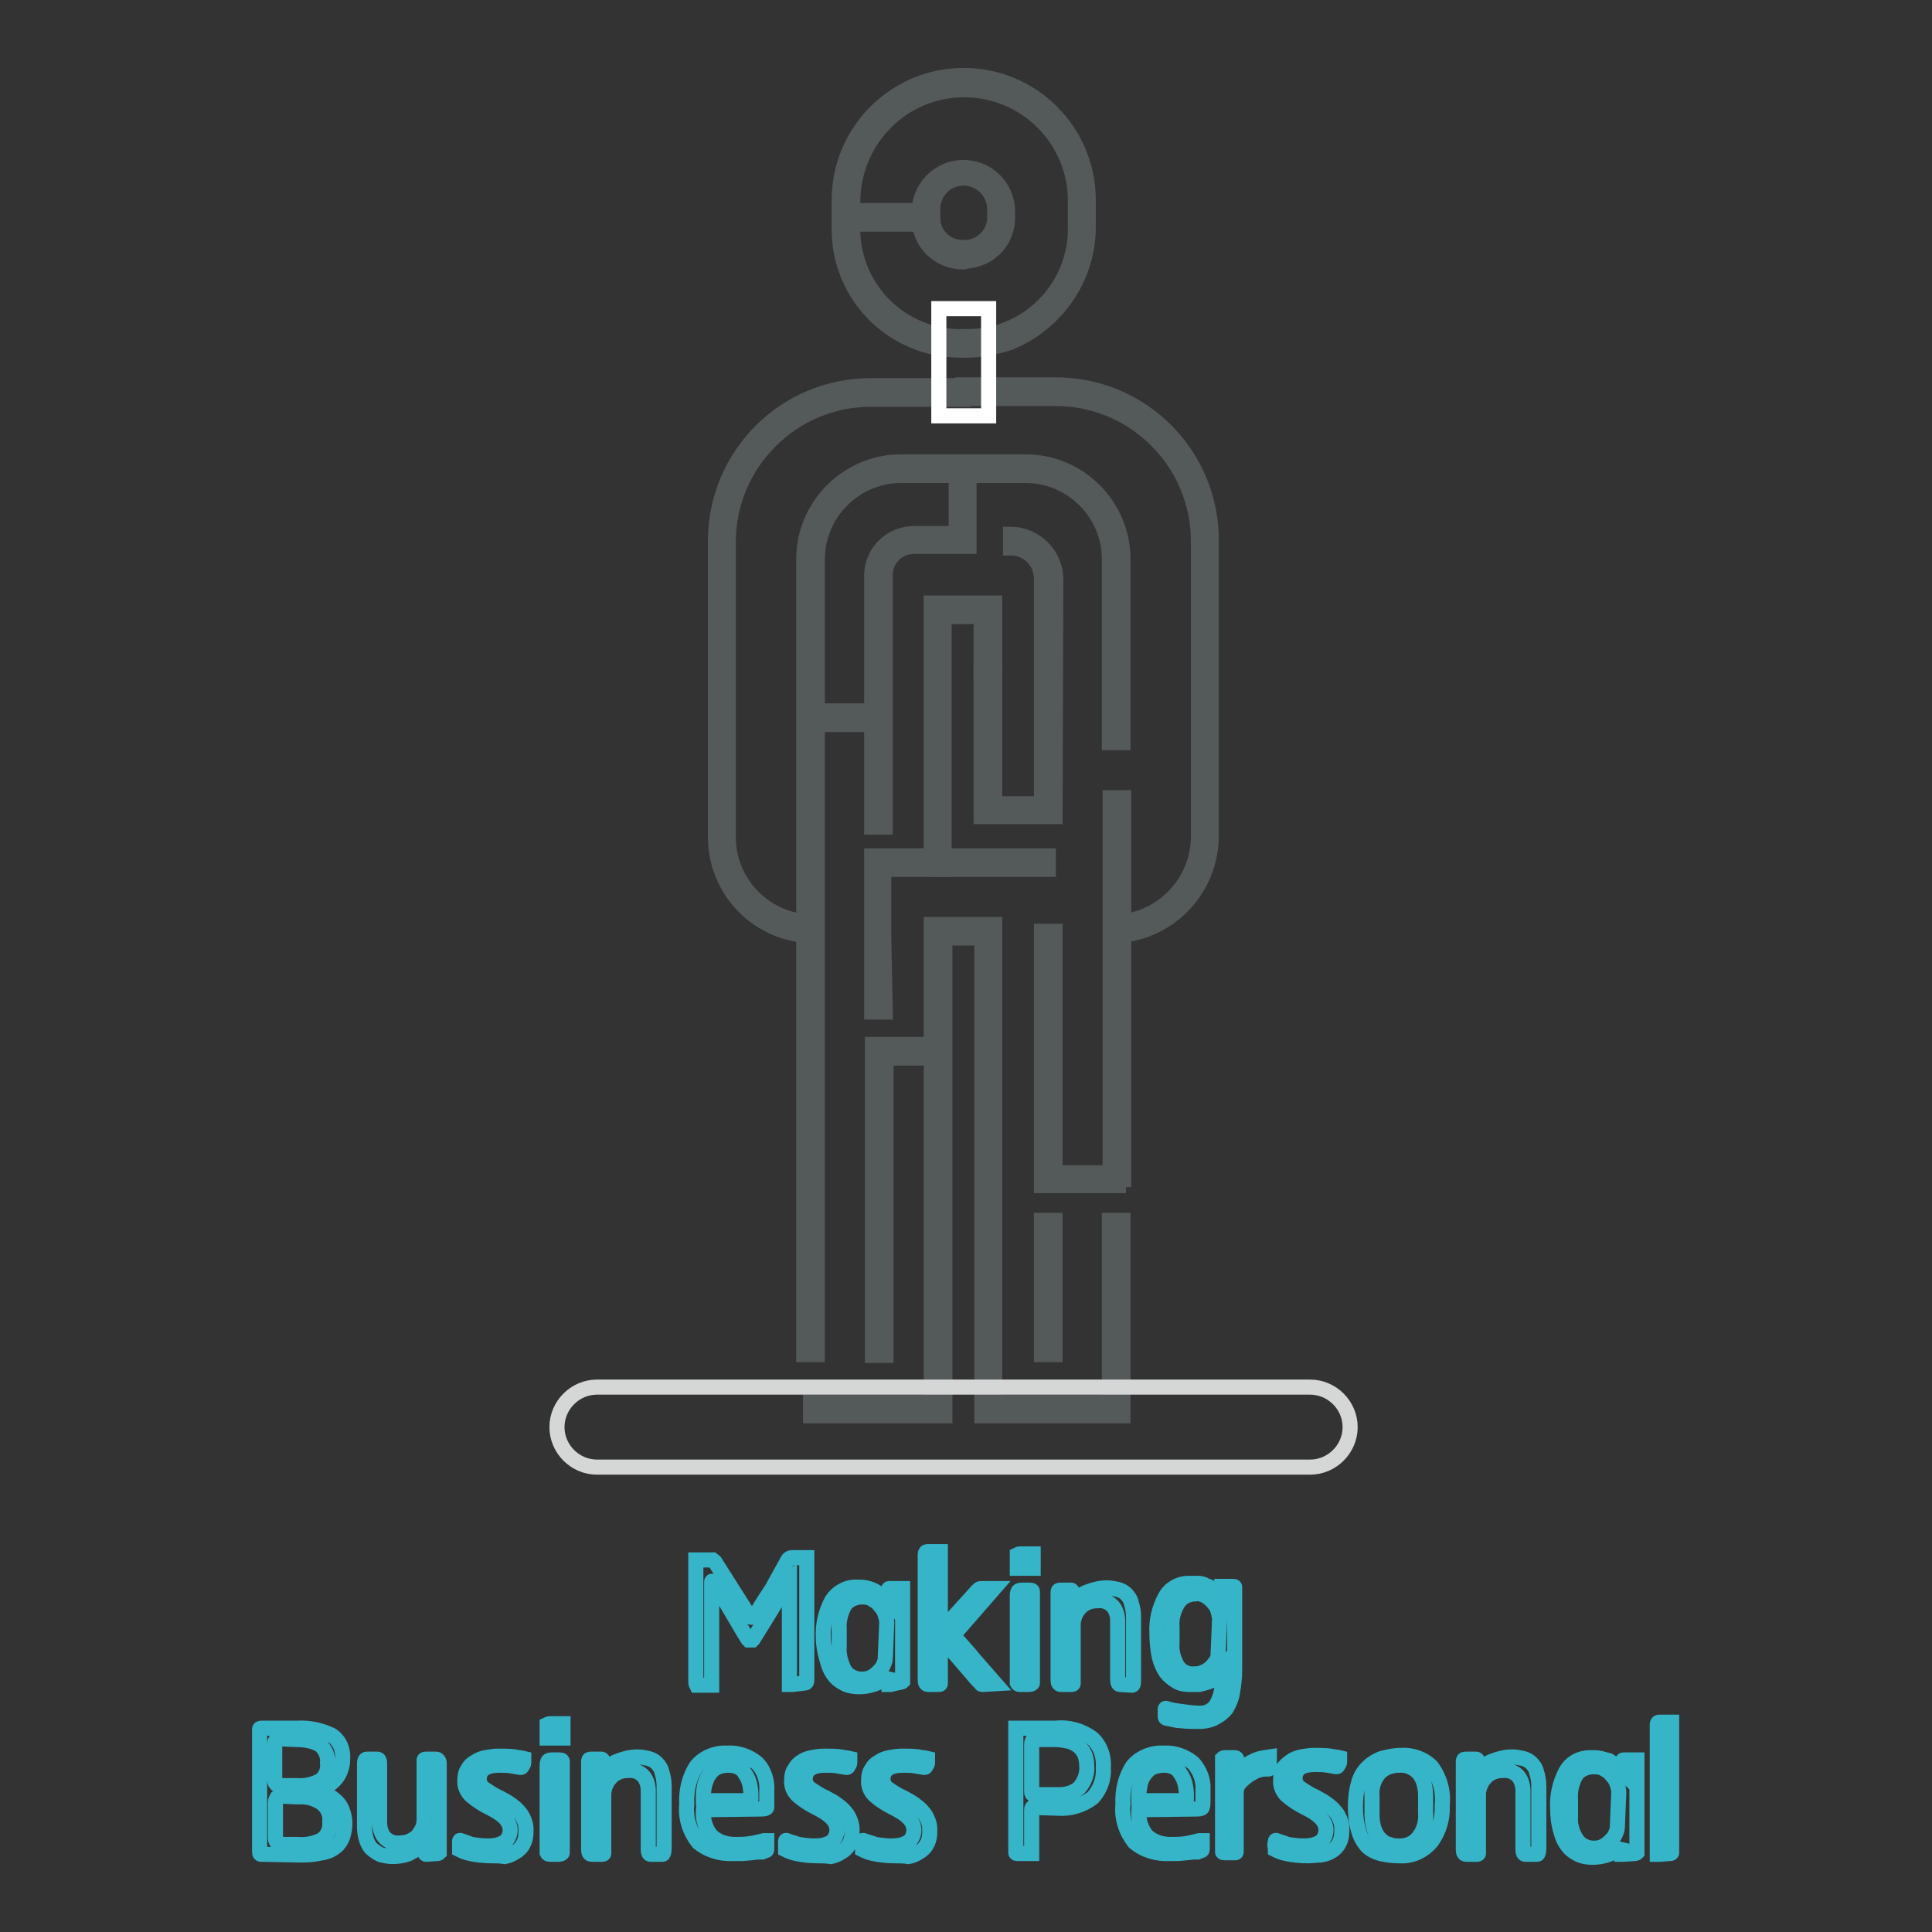
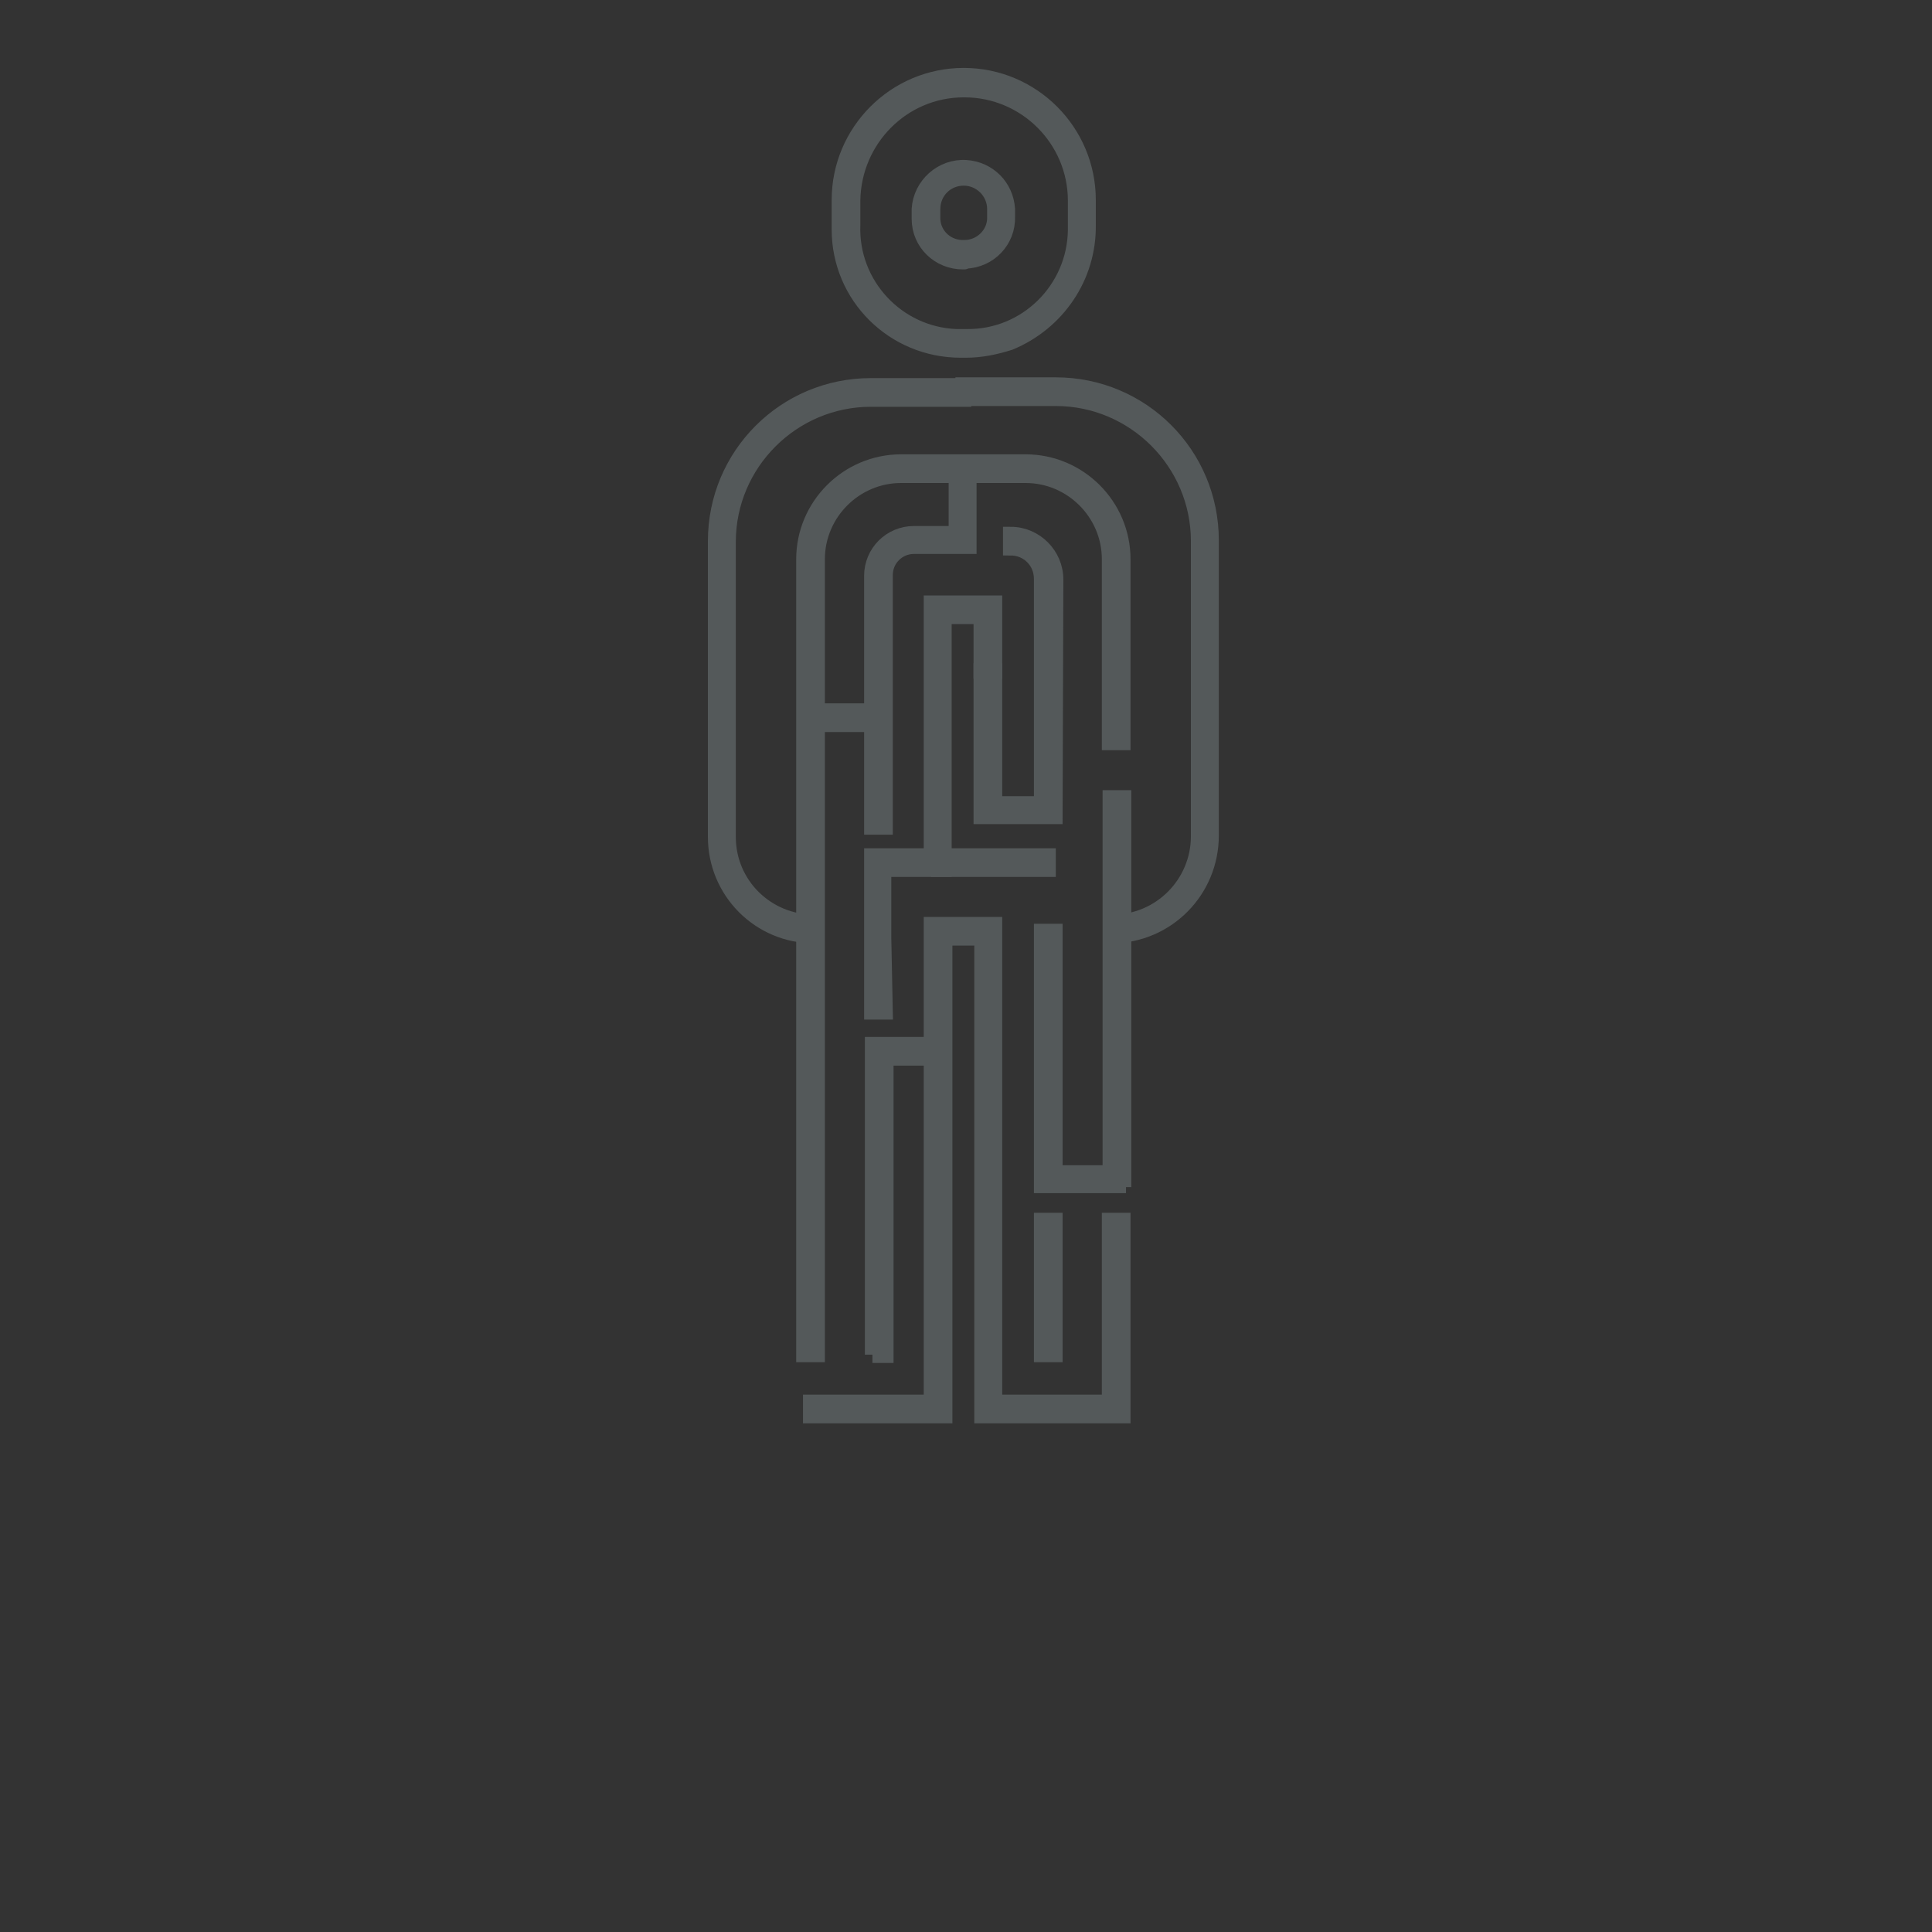
<svg xmlns="http://www.w3.org/2000/svg" version="1.1" x="0px" y="0px" viewBox="0 0 256 256" enable-background="new 0 0 256 256" xml:space="preserve">
  <rect x="0" y="0" width="256" height="256" fill="#333333" stroke="none" />
  <g>
-     <path stroke-width="2" fill-opacity="0" stroke="#36b5c8" d="M105,223.2h-0.4c0-0.1,0-0.3,0-0.4v-12.3c0-0.3,0-0.7,0-1c0,0-0.2,0.2-0.5,0.7l-2.5,4.1l-1.3,2.1l-0.5,0.8 c0,0-0.1,0.1-0.1,0.1h-0.5l-0.1-0.1l-0.5-0.8l-1.3-2.2c-0.6-1-1.4-2.4-2.5-4.2c-0.3-0.4-0.5-0.6-0.5-0.4c0,0.3,0,0.6,0,0.9v12.6 c0,0.1,0,0.1,0,0.2h-1.6c-0.1,0-0.3,0-0.4,0c0,0-0.1-0.2-0.1-0.4v-15.8c0-0.1,0-0.3,0-0.4c0.1,0,0.2,0,0.3,0h1.9 c0.1,0.1,0.2,0.1,0.3,0.2l4.5,7.1c0.1,0.2,0.2,0.3,0.4,0.3c0.2,0,0.4-0.1,0.5-0.3c0.7-1.2,1.4-2.3,2.2-3.5l2.1-3.8 c0.1-0.2,0.3-0.3,0.5-0.3h2c0,0.1,0,0.2,0,0.3v16c0,0.2-0.1,0.3-0.2,0.3L105,223.2z M118,223.2c-0.1,0-0.1,0-0.2,0v-1.5 c-0.2,0.4-0.5,0.7-0.9,0.9c-0.4,0.3-0.8,0.5-1.2,0.6c-0.6,0.2-1.2,0.3-1.9,0.3c-0.6,0-1.2-0.1-1.7-0.3c-0.6-0.3-1.1-0.6-1.5-1.1 c-0.5-0.6-0.8-1.3-1-2.1c-0.3-1-0.5-2-0.5-3c-0.1-1.7,0.3-3.4,1.1-4.9c0.7-1.1,1.9-1.8,3.2-1.8c0.5,0,0.9,0,1.4,0.1 c0.4,0.1,0.7,0.2,1.1,0.4c0.3,0.2,0.6,0.4,0.9,0.6c0.3,0.3,0.6,0.6,0.9,0.9v-1.5c0-0.2,0-0.3,0.1-0.3h1.8c0,0.1,0,0.2,0,0.3v11.5 c0,0.2,0,0.3,0,0.5c0,0-0.1,0.1-0.3,0.1L118,223.2z M117.5,215c0-0.3-0.1-0.7-0.2-1c-0.1-0.4-0.3-0.8-0.6-1.1 c-0.3-0.4-0.6-0.7-1-0.9c-0.4-0.3-0.9-0.4-1.4-0.4c-0.9,0-1.7,0.3-2.3,1c-0.6,1-0.9,2.2-0.8,3.4v2.1c-0.1,1.1,0.2,2.2,0.7,3.2 c0.5,0.8,1.4,1.2,2.3,1.2c0.5,0,0.9-0.1,1.3-0.3c0.4-0.2,0.7-0.5,1-0.8c0.3-0.3,0.5-0.6,0.6-0.9c0.1-0.2,0.2-0.5,0.2-0.7L117.5,215 z M130.2,223.2c-0.1,0-0.2,0-0.2-0.1l-0.5-0.5l-4.9-5.7v5.7c0,0.2,0,0.3,0,0.5c0,0.1-0.1,0.1-0.2,0.1c0,0,0,0,0,0H123 c-0.3,0-0.4-0.2-0.4-0.6V206c0-0.3,0.1-0.4,0.3-0.4h1.7c0,0.1,0,0.2,0,0.3v10.3l4.8-5.3l0.3-0.3c0.1-0.1,0.2-0.1,0.3-0.1h1.7 l-5.4,6.2c0.9,1,1.9,2.1,2.8,3.2l2.8,3.2L130.2,223.2z M135.1,207.8c-0.1,0-0.2,0-0.3,0c0-0.1,0-0.3,0-0.4v-1c0-0.1,0-0.3,0-0.4 c0,0,0.2-0.1,0.4-0.1h1.7c0,0.1,0,0.1,0,0.2v1.3c0,0.1,0,0.3,0,0.4h-0.2L135.1,207.8z M135.3,223.2c-0.3,0-0.4,0-0.5-0.2 c0-0.2,0-0.5,0-0.7v-10.8c0-0.2,0-0.4,0.1-0.6c0-0.1,0.2-0.2,0.5-0.2h0.8c0.4,0,0.6,0,0.6,0.2c0,0.2,0,0.4,0,0.6v10.8 c0,0.2,0,0.5,0,0.7c0,0.1-0.2,0.2-0.5,0.2L135.3,223.2z M148.4,223.2c-0.2,0-0.3-0.2-0.3-0.6v-7.8c0-0.7-0.2-1.4-0.6-1.9 c-0.5-0.6-1.3-0.9-2.1-0.8c-0.5,0-1,0.1-1.4,0.3c-0.7,0.3-1.3,1-1.6,1.8c-0.1,0.3-0.2,0.7-0.2,1v7.4c0,0.2,0,0.3,0,0.5 c0,0,0,0.1-0.2,0.1h-1.4c-0.3,0-0.4-0.2-0.4-0.6v-11.5c0-0.3,0-0.4,0.3-0.4h1.4c0.1,0,0.2,0.1,0.2,0.3c0,0.5,0,1,0,1.5 c0.5-0.7,1.2-1.3,2.1-1.6c0.8-0.3,1.6-0.5,2.5-0.5c0.5,0,0.9,0.1,1.4,0.2c0.4,0.1,0.8,0.3,1.1,0.6c0.3,0.3,0.6,0.7,0.7,1.2 c0.2,0.6,0.3,1.2,0.3,1.9v8.2c0,0.5,0,0.8-0.2,0.8L148.4,223.2z M158.9,228.1c-0.8,0-1.6,0-2.4-0.1c-0.4,0-0.9-0.1-1.3-0.2 l-0.5-0.1c-0.2,0-0.3-0.1-0.3-0.2v-1c0-0.1,0-0.2,0.2-0.1c0.6,0.2,1.3,0.3,2.1,0.4c0.7,0.1,1.4,0.2,2.1,0.2c0.9,0.1,1.8-0.3,2.3-1 c0.6-1,0.9-2.1,0.8-3.3v-0.3v-1.1c-0.3,0.4-0.6,0.7-0.9,1c-0.3,0.3-0.6,0.5-1,0.6c-0.3,0.1-0.7,0.2-1.1,0.3c-0.4,0-0.8,0-1.3,0 c-0.6,0-1.2-0.1-1.7-0.4c-0.5-0.3-1-0.7-1.4-1.2c-0.4-0.6-0.7-1.3-0.9-2.1c-0.2-1-0.3-2-0.3-3.1c-0.1-1.7,0.3-3.3,1.1-4.8 c0.6-1.1,1.8-1.8,3.1-1.8h1.2c0.4,0,0.8,0.1,1.1,0.3c0.4,0.1,0.7,0.3,1.1,0.6c0.4,0.3,0.7,0.7,1,1.1v-1c0-0.2,0-0.3,0-0.5v-0.1h1.4 c0.2,0,0.3,0,0.3,0.1c0,0.1,0,0.3,0,0.4v10.4c0,1.1-0.1,2.1-0.3,3.2c-0.1,0.7-0.4,1.4-0.8,2.1c-0.4,0.5-0.9,0.9-1.5,1.2 C160.5,227.9,159.7,228.1,158.9,228.1L158.9,228.1z M161.6,214.6c0-0.4-0.1-0.7-0.2-1.1c-0.1-0.4-0.3-0.8-0.6-1.1 c-0.3-0.4-0.6-0.6-1-0.9c-0.4-0.2-0.9-0.4-1.4-0.3c-0.9,0-1.8,0.4-2.3,1.2c-0.6,1-0.9,2.1-0.8,3.2v2.1c-0.1,1.1,0.2,2.1,0.7,3 c0.5,0.8,1.4,1.2,2.3,1.1c0.5,0,0.9-0.1,1.3-0.3c0.7-0.3,1.2-0.9,1.6-1.5c0.1-0.2,0.2-0.5,0.2-0.7L161.6,214.6z M34.6,245.7 c-0.1,0-0.2,0-0.2-0.3v-15.9c0-0.1,0-0.3,0-0.4c0,0,0-0.1,0.2-0.1h4.7c1.6-0.1,3.1,0.2,4.6,0.9c1.1,0.7,1.6,1.9,1.5,3.2 c0,0.9-0.3,1.9-0.9,2.6c-0.7,0.8-1.6,1.3-2.5,1.6c0.5,0.2,1,0.4,1.5,0.6c0.4,0.2,0.8,0.5,1.2,0.9c0.3,0.3,0.6,0.8,0.7,1.2 c0.2,0.5,0.3,1.1,0.3,1.6c0,0.6-0.1,1.2-0.3,1.8c-0.2,0.5-0.5,1-0.9,1.3c-0.5,0.4-1.1,0.7-1.8,0.8c-0.9,0.2-1.8,0.3-2.7,0.3 L34.6,245.7z M37.1,230.4c-0.3,0-0.5,0.1-0.6,0.3c-0.1,0.1-0.1,0.3-0.1,0.5v4.6c0,0.2,0,0.4,0.2,0.6c0.2,0.1,0.4,0.2,0.7,0.2h2.1 c1.1,0.1,2.2-0.2,3.1-0.7c0.7-0.6,1-1.4,0.9-2.3c0.1-0.9-0.3-1.8-1-2.4c-0.9-0.5-2-0.7-3-0.7L37.1,230.4z M37.3,238 c-0.2,0-0.5,0-0.6,0.2c-0.1,0.2-0.2,0.4-0.2,0.6v4.8c0,0.2,0.1,0.4,0.2,0.5c0.1,0.2,0.4,0.3,0.6,0.3h2.1c1.1,0.1,2.2-0.1,3.2-0.6 c0.8-0.5,1.2-1.5,1.1-2.4c0.1-1-0.3-1.9-1.1-2.5c-0.9-0.6-2-0.9-3.1-0.8L37.3,238z M56.5,245.7c-0.1,0-0.2,0-0.2-0.3 c0-0.5,0-0.9,0-1.4c-0.6,0.7-1.3,1.2-2.1,1.6c-0.7,0.3-1.5,0.4-2.2,0.4c-0.5,0-0.9-0.1-1.4-0.2c-0.4-0.1-0.8-0.4-1.2-0.7 c-0.4-0.3-0.6-0.7-0.8-1.2c-0.2-0.6-0.3-1.2-0.3-1.8v-8.4c0-0.4,0.1-0.6,0.3-0.6H50c0.2,0,0.3,0.2,0.3,0.6v7.8 c0,0.7,0.2,1.4,0.6,1.9c0.5,0.6,1.3,0.9,2.1,0.8c0.5,0,1-0.1,1.4-0.3c0.4-0.2,0.7-0.4,1-0.7c0.2-0.3,0.4-0.6,0.6-1 c0.1-0.3,0.2-0.7,0.2-1.1v-7.4c0-0.2,0-0.3,0-0.5c0,0,0-0.1,0.2-0.1h1.4c0.2,0,0.4,0.2,0.4,0.6v11.5c0,0.1,0,0.2,0,0.3 c0,0-0.1,0.1-0.2,0.1L56.5,245.7z M65.2,245.9c-1,0-2-0.1-2.9-0.3c-0.5-0.1-1-0.3-1.4-0.5v-0.2c0-0.1,0-0.3,0-0.5 c0-0.1,0-0.3,0-0.4c0-0.1,0-0.2,0.2-0.1c0.5,0.2,0.9,0.3,1.4,0.5c0.7,0.1,1.4,0.2,2.1,0.2c0.8,0,1.5-0.1,2.2-0.5 c0.5-0.3,0.8-1,0.8-1.6c0-0.6-0.3-1.2-0.7-1.6c-0.6-0.6-1.3-1-2.1-1.4c-0.8-0.4-1.6-0.9-2.3-1.5c-0.6-0.5-1-1.3-0.9-2.2 c0-0.5,0.1-1,0.4-1.4c0.2-0.4,0.5-0.7,0.9-0.9c0.4-0.3,0.9-0.5,1.4-0.6c0.6-0.1,1.1-0.2,1.7-0.2c0.8,0,1.5,0,2.2,0.1 c0.4,0.1,0.8,0.1,1.2,0.2c0,0.1,0,0.2,0,0.2c0,0.1,0,0.3,0,0.4c0,0.1-0.1,0.3-0.2,0.4c0,0.1-0.1,0.2-0.2,0.2l-1.2-0.2 c-0.5-0.1-1.1-0.1-1.6-0.1c-1.8,0-2.7,0.6-2.7,1.9c0,0.5,0.3,1,0.8,1.3c0.6,0.4,1.2,0.8,1.9,1.1c0.5,0.3,1,0.5,1.5,0.9 c0.4,0.3,0.8,0.6,1.1,1c0.3,0.3,0.5,0.7,0.7,1.2c0.2,0.5,0.2,0.9,0.2,1.4c0,0.6-0.1,1.2-0.4,1.7c-0.2,0.4-0.6,0.8-1,1 c-0.4,0.3-0.9,0.5-1.4,0.6C66.2,245.9,65.7,245.9,65.2,245.9L65.2,245.9z M72.8,230.3c-0.1,0-0.2,0-0.3,0v-1.4c0-0.1,0-0.3,0-0.4 c0,0,0.2-0.1,0.4-0.1h1.7c0,0.1,0,0.1,0,0.2v1.3c0,0.1,0,0.3,0,0.4h-0.2L72.8,230.3z M73,245.7c-0.3,0-0.4,0-0.5-0.2 c0-0.2,0-0.5,0-0.7v-10.8c0-0.2,0-0.4,0.1-0.6c0-0.1,0.2-0.2,0.5-0.2h0.8c0.4,0,0.6,0,0.6,0.2c0,0.2,0,0.4,0,0.6v10.8 c0,0.2,0,0.5,0,0.7c0,0.1-0.2,0.2-0.5,0.2L73,245.7z M86.2,245.7c-0.2,0-0.3-0.2-0.3-0.6v-7.8c0-0.7-0.2-1.4-0.6-1.9 c-0.5-0.6-1.3-0.9-2.1-0.8c-0.5,0-1,0.1-1.4,0.3c-0.4,0.2-0.7,0.4-1,0.8c-0.3,0.3-0.4,0.6-0.6,1c-0.1,0.3-0.2,0.7-0.2,1v7.4 c0,0.2,0,0.3,0,0.5c0,0,0,0.1-0.2,0.1h-1.4c-0.3,0-0.4-0.2-0.4-0.6v-11.6c0-0.3,0-0.4,0.3-0.4h1.4c0.1,0,0.2,0.1,0.2,0.3 c0,0.5,0,1,0,1.5c0.5-0.7,1.2-1.3,2.1-1.6c0.8-0.3,1.6-0.5,2.5-0.5c0.5,0,0.9,0.1,1.4,0.2c0.4,0.1,0.8,0.3,1.1,0.6 c0.3,0.3,0.6,0.7,0.7,1.2c0.2,0.6,0.3,1.2,0.3,1.9v8.2c0,0.5-0.1,0.8-0.2,0.8L86.2,245.7z M93.2,239.8c-0.1,1.3,0.3,2.6,1.1,3.5 c0.9,0.8,2,1.1,3.1,1.1c0.8,0,1.6,0,2.5-0.2c0.5-0.1,0.9-0.2,1.3-0.3h0.4v1.1c0,0.1,0,0.2-0.1,0.2l-0.5,0.2h-0.6l-0.9,0.1l-1.1,0.1 h-1.2c-1.7,0.1-3.4-0.4-4.7-1.5c-1.1-1.4-1.7-3.2-1.5-5c-0.1-1.8,0.3-3.6,1.3-5.1c1-1.2,2.6-1.8,4.1-1.7c1.4-0.1,2.8,0.4,3.9,1.3 c1,1,1.4,2.4,1.3,3.8v1.5c0,0.2,0,0.4,0,0.6c0,0.1-0.3,0.2-0.6,0.2L93.2,239.8z M96.5,233.9c-0.5,0-1,0.1-1.5,0.3 c-0.4,0.2-0.7,0.5-1,0.9c-0.3,0.4-0.4,0.8-0.6,1.3c-0.1,0.5-0.2,1-0.2,1.5c0,0.2,0,0.4,0,0.6c0,0,0.2,0.1,0.6,0.1h5.2 c0.3,0,0.5,0,0.5-0.1c0-0.2,0-0.4,0-0.6c0-1-0.2-2.1-0.8-2.9C98.3,234.2,97.4,233.9,96.5,233.9z M108.4,245.9c-1,0-2-0.1-2.9-0.3 c-0.5-0.1-1-0.3-1.4-0.5v-0.2c0-0.1,0-0.3,0-0.5c0-0.1,0-0.3,0-0.4c0-0.1,0-0.2,0.2-0.1c0.5,0.2,1,0.3,1.5,0.5 c0.7,0.1,1.4,0.2,2.1,0.2c0.8,0,1.5-0.1,2.2-0.5c0.5-0.3,0.8-1,0.8-1.6c0-0.6-0.3-1.2-0.7-1.6c-0.6-0.6-1.3-1-2.1-1.4 c-0.8-0.4-1.6-0.9-2.3-1.5c-0.6-0.5-1-1.3-0.9-2.2c0-0.5,0.1-1,0.4-1.4c0.2-0.4,0.5-0.7,0.8-0.9c0.4-0.3,0.9-0.5,1.4-0.6 c0.6-0.1,1.1-0.2,1.7-0.2c0.8,0,1.5,0,2.2,0.1c0.4,0.1,0.8,0.1,1.2,0.2c0,0.1,0,0.2,0,0.2c0,0.1,0,0.3,0,0.4c0,0.1-0.1,0.3-0.2,0.4 c0,0.1-0.1,0.2-0.2,0.2l-1.2-0.2c-0.5-0.1-1.1-0.1-1.6-0.1c-1.8,0-2.7,0.6-2.7,1.9c0,0.5,0.3,1,0.8,1.3c0.6,0.4,1.2,0.8,1.9,1.1 c0.5,0.3,1,0.5,1.5,0.9c0.4,0.3,0.8,0.6,1.1,1c0.3,0.3,0.5,0.7,0.7,1.2c0.2,0.5,0.2,0.9,0.2,1.4c0,0.6-0.1,1.2-0.4,1.7 c-0.2,0.4-0.6,0.8-1,1c-0.4,0.3-0.9,0.5-1.4,0.6C109.5,245.9,108.9,245.9,108.4,245.9L108.4,245.9z M118.6,245.9 c-1,0-2-0.1-2.9-0.3c-0.5-0.1-1-0.3-1.4-0.5v-0.2c0-0.1,0-0.3,0-0.5c0-0.1,0-0.3,0-0.4c0-0.1,0-0.2,0.2-0.1c0.5,0.2,1,0.3,1.5,0.5 c0.7,0.1,1.4,0.2,2.1,0.2c0.8,0,1.5-0.1,2.2-0.5c0.5-0.3,0.8-1,0.8-1.6c0-0.6-0.3-1.2-0.7-1.6c-0.6-0.6-1.3-1-2.1-1.4 c-0.8-0.4-1.6-0.9-2.3-1.5c-0.6-0.5-1-1.3-0.9-2.2c0-0.5,0.1-1,0.4-1.4c0.2-0.4,0.5-0.7,0.9-0.9c0.4-0.3,0.9-0.5,1.4-0.6 c0.6-0.1,1.1-0.2,1.7-0.2c0.8,0,1.5,0,2.2,0.1c0.4,0.1,0.8,0.1,1.2,0.2c0,0.1,0,0.2,0,0.2c0,0.1,0,0.3,0,0.4c0,0.1-0.1,0.3-0.2,0.4 c0,0.1-0.1,0.2-0.2,0.2l-1.2-0.2c-0.5-0.1-1.1-0.1-1.6-0.1c-1.8,0-2.7,0.6-2.7,1.9c0,0.5,0.3,1,0.8,1.3c0.6,0.4,1.2,0.8,1.9,1.1 c0.5,0.3,1,0.5,1.5,0.9c0.4,0.3,0.8,0.6,1.1,1c0.3,0.3,0.5,0.7,0.7,1.2c0.2,0.5,0.2,0.9,0.2,1.4c0,0.6-0.1,1.2-0.4,1.7 c-0.2,0.4-0.6,0.8-1,1c-0.4,0.3-0.9,0.5-1.4,0.6C119.7,245.9,119.2,245.9,118.6,245.9L118.6,245.9z M137,239.5h-0.2 c0,0-0.1,0.1-0.1,0.3v5.4c0,0.1,0,0.3,0,0.4c-0.1,0-0.2,0-0.2,0h-1.7c-0.1,0-0.2,0-0.2-0.1c0-0.1,0-0.2,0-0.3v-16 c0-0.1,0-0.1,0-0.2h5.3c1.7-0.2,3.4,0.3,4.8,1.3c1.1,1,1.6,2.4,1.5,3.9c0.1,1.5-0.4,2.9-1.4,4c-1.3,1-2.9,1.5-4.5,1.4L137,239.5z  M137.4,230.5c-0.3,0-0.6,0-0.6,0.2c-0.1,0.2-0.1,0.3-0.1,0.5v5.9c0,0.4,0,0.6,0.1,0.6c0.2,0.1,0.4,0.1,0.7,0.1h3 c0.9,0,1.8-0.3,2.5-0.9c0.7-0.8,1.1-1.9,1-2.9c0-0.6-0.1-1.1-0.3-1.6c-0.2-0.4-0.5-0.8-0.9-1.1c-0.4-0.3-0.9-0.5-1.3-0.6 c-0.5-0.1-1.1-0.2-1.6-0.2H137.4z M150.9,239.8c-0.1,1.3,0.3,2.6,1.1,3.5c0.9,0.8,2,1.1,3.1,1.1c0.8,0,1.7,0,2.5-0.2 c0.5-0.1,0.9-0.2,1.3-0.3h0.4v1.1c0,0.1,0,0.2-0.1,0.2l-0.5,0.2h-0.6l-0.9,0.1l-1.1,0.1H155c-1.7,0.1-3.4-0.4-4.7-1.5 c-1.1-1.4-1.7-3.2-1.5-5c-0.1-1.8,0.3-3.6,1.3-5.1c1-1.2,2.6-1.8,4.1-1.7c1.4-0.1,2.8,0.4,3.9,1.3c0.9,1,1.4,2.3,1.3,3.6v1.5 c0,0.3,0,0.5-0.1,0.8c0,0.1-0.3,0.2-0.6,0.2L150.9,239.8z M154.2,233.9c-0.5,0-1,0.1-1.5,0.3c-0.4,0.2-0.7,0.5-1,0.9 c-0.3,0.4-0.5,0.8-0.6,1.3c-0.1,0.5-0.2,1-0.2,1.5c0,0.2,0,0.4,0,0.6c0,0,0.2,0.1,0.6,0.1h5.2c0.3,0,0.5,0,0.5-0.1 c0-0.2,0-0.4,0-0.6c0-1-0.2-2.1-0.8-2.9C156,234.2,155.1,233.9,154.2,233.9L154.2,233.9z M168.2,234.3c0,0,0,0.1-0.1,0.1 c-0.4,0-0.8,0-1.1,0.1c-0.4,0.1-0.7,0.2-1,0.4c-0.6,0.3-1.1,0.7-1.6,1.2c-0.4,0.4-0.6,0.9-0.6,1.4v7.9c0,0.1-0.1,0.1-0.1,0.1 c0,0,0,0,0,0h-1.4c-0.1,0-0.3,0-0.3-0.1c0-0.1,0-0.3,0-0.5v-11.6c0-0.1,0-0.2,0-0.3c0,0,0.1-0.1,0.3-0.1h1.3c0.2,0,0.3,0.1,0.3,0.3 v2.1c0.5-0.8,1.2-1.5,2.1-1.9c0.7-0.4,1.5-0.5,2.2-0.6v0.1L168.2,234.3z M173.3,245.9c-1,0-2-0.1-2.9-0.3c-0.5-0.1-1-0.3-1.4-0.5 v-0.2c-0.1-0.3-0.1-0.6,0-0.9c0-0.1,0-0.2,0.2-0.1c0.5,0.2,1,0.3,1.4,0.5c0.7,0.1,1.4,0.2,2.1,0.2c0.8,0,1.5-0.1,2.2-0.5 c0.5-0.3,0.8-1,0.8-1.6c0-0.6-0.3-1.2-0.7-1.6c-0.6-0.6-1.3-1-2.1-1.4c-0.8-0.4-1.6-0.9-2.3-1.5c-0.6-0.5-1-1.3-0.9-2.2 c0-0.5,0.1-1,0.3-1.4c0.2-0.4,0.6-0.7,1-1c0.4-0.3,0.9-0.5,1.4-0.6c0.6-0.1,1.1-0.2,1.7-0.2c0.8,0,1.5,0,2.2,0.1 c0.4,0.1,0.8,0.1,1.2,0.2c0,0.1,0,0.2,0,0.2c0,0.1,0,0.3,0,0.4c0,0.1-0.1,0.3-0.2,0.4c0,0.1-0.1,0.2-0.2,0.2l-1.2-0.2 c-0.5-0.1-1.1-0.1-1.6-0.1c-1.8,0-2.7,0.6-2.7,1.9c0,0.5,0.3,1,0.8,1.3c0.6,0.4,1.2,0.8,1.9,1.1c0.5,0.3,1,0.5,1.5,0.9 c0.4,0.3,0.8,0.6,1.1,1c0.3,0.3,0.5,0.7,0.7,1.2c0.2,0.5,0.2,0.9,0.2,1.4c0,0.6-0.1,1.2-0.4,1.7c-0.2,0.4-0.6,0.8-1,1 c-0.4,0.3-0.9,0.4-1.4,0.5C174.4,245.8,173.8,245.9,173.3,245.9L173.3,245.9z M185.4,245.9c-0.8,0-1.7-0.1-2.5-0.3 c-0.7-0.2-1.3-0.5-1.8-1c-0.5-0.6-0.9-1.3-1.1-2.1c-0.3-1-0.4-2.1-0.4-3.1c0-1,0.1-2.1,0.4-3.1c0.2-0.8,0.6-1.5,1.2-2.1 c0.5-0.5,1.1-0.9,1.9-1.2c0.8-0.2,1.6-0.4,2.5-0.4c1.5-0.1,3,0.4,4.1,1.5c1.1,1.5,1.6,3.3,1.4,5.1c0.1,1.7-0.4,3.4-1.4,4.8 C188.5,245.4,187,246,185.4,245.9L185.4,245.9z M188.9,238c0-1-0.2-2.1-0.8-2.9c-0.6-0.8-1.7-1.3-2.7-1.2c-1,0-1.9,0.3-2.6,1 c-0.8,0.9-1.1,2-1,3.2v2.4c0,0.6,0.1,1.3,0.3,1.9c0.2,0.5,0.4,0.9,0.8,1.3c0.3,0.3,0.7,0.6,1.2,0.7c0.5,0.2,0.9,0.2,1.4,0.2 c1,0,1.9-0.4,2.5-1.2c0.7-0.9,1-2.1,0.9-3.2L188.9,238z M202.1,245.7c-0.2,0-0.3-0.2-0.3-0.6v-7.8c0-0.7-0.2-1.4-0.6-1.9 c-0.5-0.6-1.3-0.9-2.1-0.8c-0.5,0-1,0.1-1.4,0.3c-0.4,0.2-0.7,0.4-1,0.8c-0.3,0.3-0.4,0.6-0.6,1c-0.1,0.3-0.2,0.7-0.2,1v7.4 c0,0.2,0,0.3,0,0.5c0,0,0,0.1-0.2,0.1h-1.4c-0.3,0-0.4-0.2-0.4-0.6v-11.6c0-0.3,0-0.4,0.3-0.4h1.4c0.1,0,0.2,0.1,0.2,0.3 c0,0.5,0,1,0,1.5c0.5-0.7,1.2-1.3,2.1-1.6c0.8-0.3,1.6-0.5,2.5-0.5c0.5,0,0.9,0.1,1.4,0.2c0.4,0.1,0.8,0.3,1.1,0.6 c0.3,0.3,0.6,0.7,0.7,1.2c0.2,0.6,0.3,1.2,0.3,1.9v8.2c0,0.5-0.1,0.8-0.2,0.8L202.1,245.7z M215.1,245.7c-0.1,0-0.1,0-0.2,0 c0-0.1,0-0.2,0-0.3v-1.1c-0.2,0.4-0.5,0.7-0.8,0.9c-0.4,0.3-0.8,0.5-1.2,0.6c-0.6,0.2-1.2,0.3-1.9,0.3c-0.6,0-1.2-0.1-1.7-0.3 c-0.6-0.3-1.1-0.6-1.5-1.1c-0.5-0.6-0.8-1.3-1-2.1c-0.3-1-0.4-2-0.4-3c-0.1-1.7,0.3-3.4,1.1-4.9c0.7-1.2,1.9-1.8,3.2-1.8 c0.5,0,0.9,0,1.4,0.1c0.4,0.1,0.7,0.2,1.1,0.3c0.3,0.2,0.6,0.4,0.9,0.6c0.3,0.3,0.6,0.6,0.9,0.9v-1.3c0-0.2,0-0.3,0.1-0.3h1.8 c0,0.1,0,0.2,0,0.3V245c0,0.2,0,0.3,0,0.5c0,0-0.1,0.1-0.3,0.1L215.1,245.7z M214.5,237.5c0-0.3-0.1-0.7-0.2-1 c-0.1-0.4-0.3-0.8-0.6-1.1c-0.3-0.4-0.6-0.7-1-0.9c-0.4-0.3-0.9-0.4-1.5-0.4c-0.9,0-1.7,0.3-2.3,1c-0.6,1-0.9,2.2-0.8,3.4v2.1 c-0.1,1.1,0.2,2.2,0.8,3.1c0.5,0.8,1.4,1.2,2.3,1.2c0.5,0,0.9-0.1,1.3-0.3c0.4-0.2,0.7-0.5,1-0.8c0.3-0.3,0.5-0.6,0.6-0.9 c0.1-0.2,0.2-0.5,0.2-0.7L214.5,237.5z M219.9,245.7h-0.3c0-0.1,0-0.3,0-0.4v-16.8c0-0.2,0.1-0.3,0.2-0.3c0,0,0.1,0,0.1,0h1.6 c0,0.1,0,0.2,0,0.3v16.6c0,0.1,0,0.3,0,0.4c0,0,0,0.1-0.2,0.1L219.9,245.7z" />
    <path stroke-width="2" fill-opacity="0" stroke="#54595a" d="M128,46.4h-0.7c-8.9,0-16.1-7.1-16.1-16c0-0.2,0-0.4,0-0.6v-3.3c0-9.1,7.4-16.5,16.5-16.5 c9.1,0,16.5,7.4,16.5,16.5v3.3c0.1,6.9-4.1,13-10.4,15.6C131.9,46,130,46.4,128,46.4z M127.7,11.9c-8.1,0-14.6,6.6-14.7,14.7v3.2 c-0.3,7.9,5.9,14.5,13.7,14.8c0.2,0,0.4,0,0.7,0h0.7c7.9,0.1,14.3-6.3,14.4-14.1c0-0.2,0-0.4,0-0.6v-3.3c0-8.1-6.6-14.7-14.7-14.7 C127.8,11.9,127.7,11.9,127.7,11.9z M147.4,124v-1.8c6.3,0,11.4-5.1,11.4-11.4V71.7c0-10.4-8.5-18.9-18.9-18.9h-12.3v-1.8h12.3 c11.4,0,20.6,9.2,20.6,20.6l0,0v39.1C160.5,118,154.7,123.9,147.4,124L147.4,124z" />
    <path stroke-width="2" fill-opacity="0" stroke="#54595a" d="M107.9,124c-7.3,0-13.1-5.9-13.1-13.1l0,0V71.7c0-11.4,9.2-20.6,20.6-20.6l0,0h12.3v1.8h-12.3 c-10.4,0-18.9,8.5-18.9,18.9v39.1c0,6.3,5.1,11.3,11.4,11.3l0,0V124z M139.8,108.2H130V88.9h1.8v17.6h6.2V76.7 c0-2.3-1.8-4.1-4.1-4.1l0,0v-1.8c3.3,0,6,2.7,6,6L139.8,108.2z M124.4,113.4h14.5v1.8h-14.5V113.4z M138,161.7h1.8v17.8H138V161.7z  M127.8,34.7h-0.2c-3.2,0-5.8-2.5-5.8-5.7c0-0.1,0-0.1,0-0.2v-1.1c0.2-3.2,3-5.7,6.2-5.5c3,0.2,5.3,2.5,5.5,5.5v1 c0.1,3.2-2.4,5.8-5.6,5.9C127.9,34.7,127.8,34.7,127.8,34.7L127.8,34.7z M127.7,23.6c-2.3,0-4.1,1.8-4.1,4.1l0,0v1 c-0.1,2.2,1.6,4,3.8,4.1c0.1,0,0.1,0,0.2,0h0.2c2.2,0,4-1.8,4-3.9c0-0.1,0-0.1,0-0.2v-1C131.8,25.4,129.9,23.6,127.7,23.6z" />
    <path stroke-width="2" fill-opacity="0" stroke="#54595a" d="M117.3,134.1h-1.8v-20.7h7.9V79.9h8.4v9h-1.8v-7.2h-4.9v33.5h-8v9L117.3,134.1z M107.3,94.2h9.3V96h-9.3 V94.2z M148.8,187.6h-18.7v-63.3h-4.9v63.3h-17.8v-1.8h16v-63.3h8.4v63.3H147v-24.1h1.8V187.6z" />
-     <path stroke-width="2" fill-opacity="0" stroke="#54595a" d="M115.6,179.5v-41.1h8.2v1.8h-6.4v39.4H115.6z M117.3,109.6h-1.8V76.3c0-3.1,2.5-5.6,5.6-5.6l0,0h5.6v-8.9 h1.7v10.6h-7.3c-2.1,0-3.8,1.7-3.8,3.8V109.6z M148.1,157.1H138v-33.7h1.8v32h7.3v-49.7h1.8v50.6h-0.7V157.1z" />
+     <path stroke-width="2" fill-opacity="0" stroke="#54595a" d="M115.6,179.5v-41.1h8.2v1.8h-6.4v39.4H115.6M117.3,109.6h-1.8V76.3c0-3.1,2.5-5.6,5.6-5.6l0,0h5.6v-8.9 h1.7v10.6h-7.3c-2.1,0-3.8,1.7-3.8,3.8V109.6z M148.1,157.1H138v-33.7h1.8v32h7.3v-49.7h1.8v50.6h-0.7V157.1z" />
    <path stroke-width="2" fill-opacity="0" stroke="#54595a" d="M108.3,179.5h-1.8V74.1c0-7.1,5.8-12.9,12.9-12.9l0,0h16.5c7.1,0,12.9,5.8,12.9,12.9l0,0v24.3H147V74.1 c0-6.1-5-11.1-11.1-11.1h-16.5c-6.1,0-11.1,5-11.1,11.1l0,0V179.5z" />
-     <path stroke-width="2" fill-opacity="0" stroke="#ffffff" d="M124.4,40.9h6.6v14.2h-6.6V40.9z" />
-     <path stroke-width="2" fill-opacity="0" stroke="#54595a" d="M112,27.9h10.7v1.8H112V27.9z" />
-     <path stroke-width="2" fill-opacity="0" stroke="#d5d6d6" d="M173.6,194.4H79.1c-2.9,0-5.3-2.4-5.3-5.3c0-2.9,2.4-5.3,5.3-5.3h94.5c2.9,0,5.3,2.4,5.3,5.3 C178.9,192,176.5,194.4,173.6,194.4L173.6,194.4L173.6,194.4z" />
  </g>
</svg>